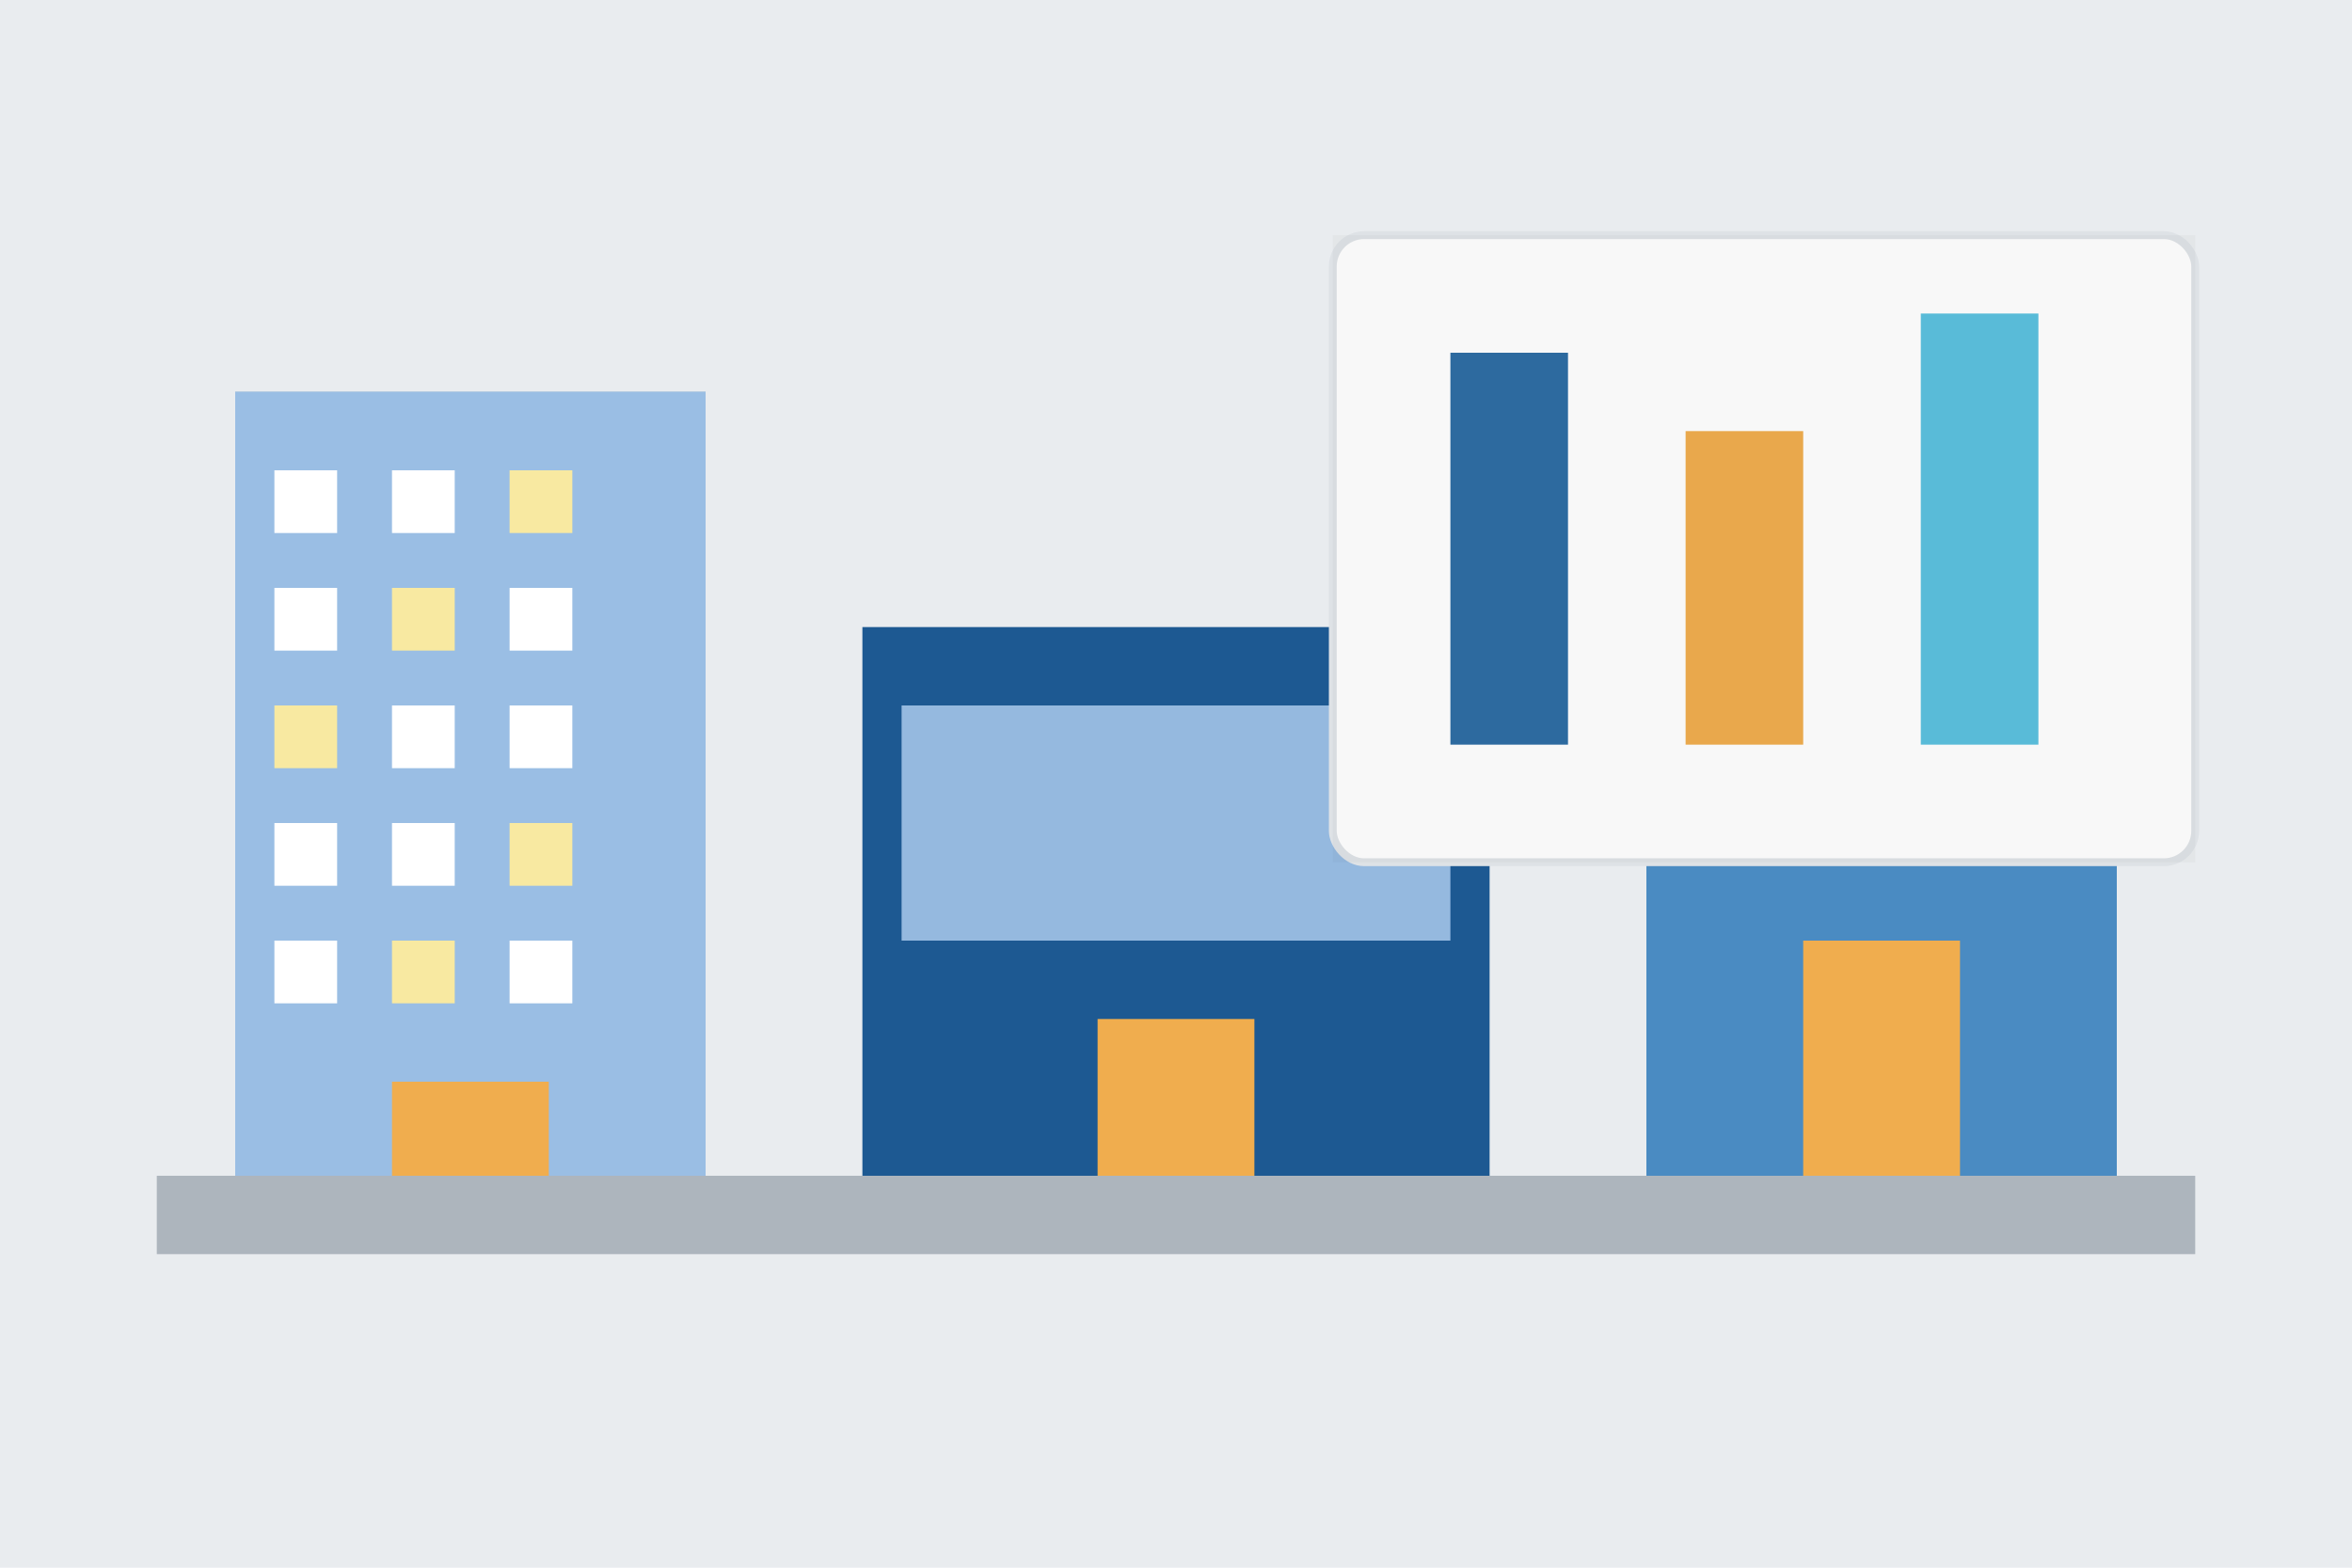
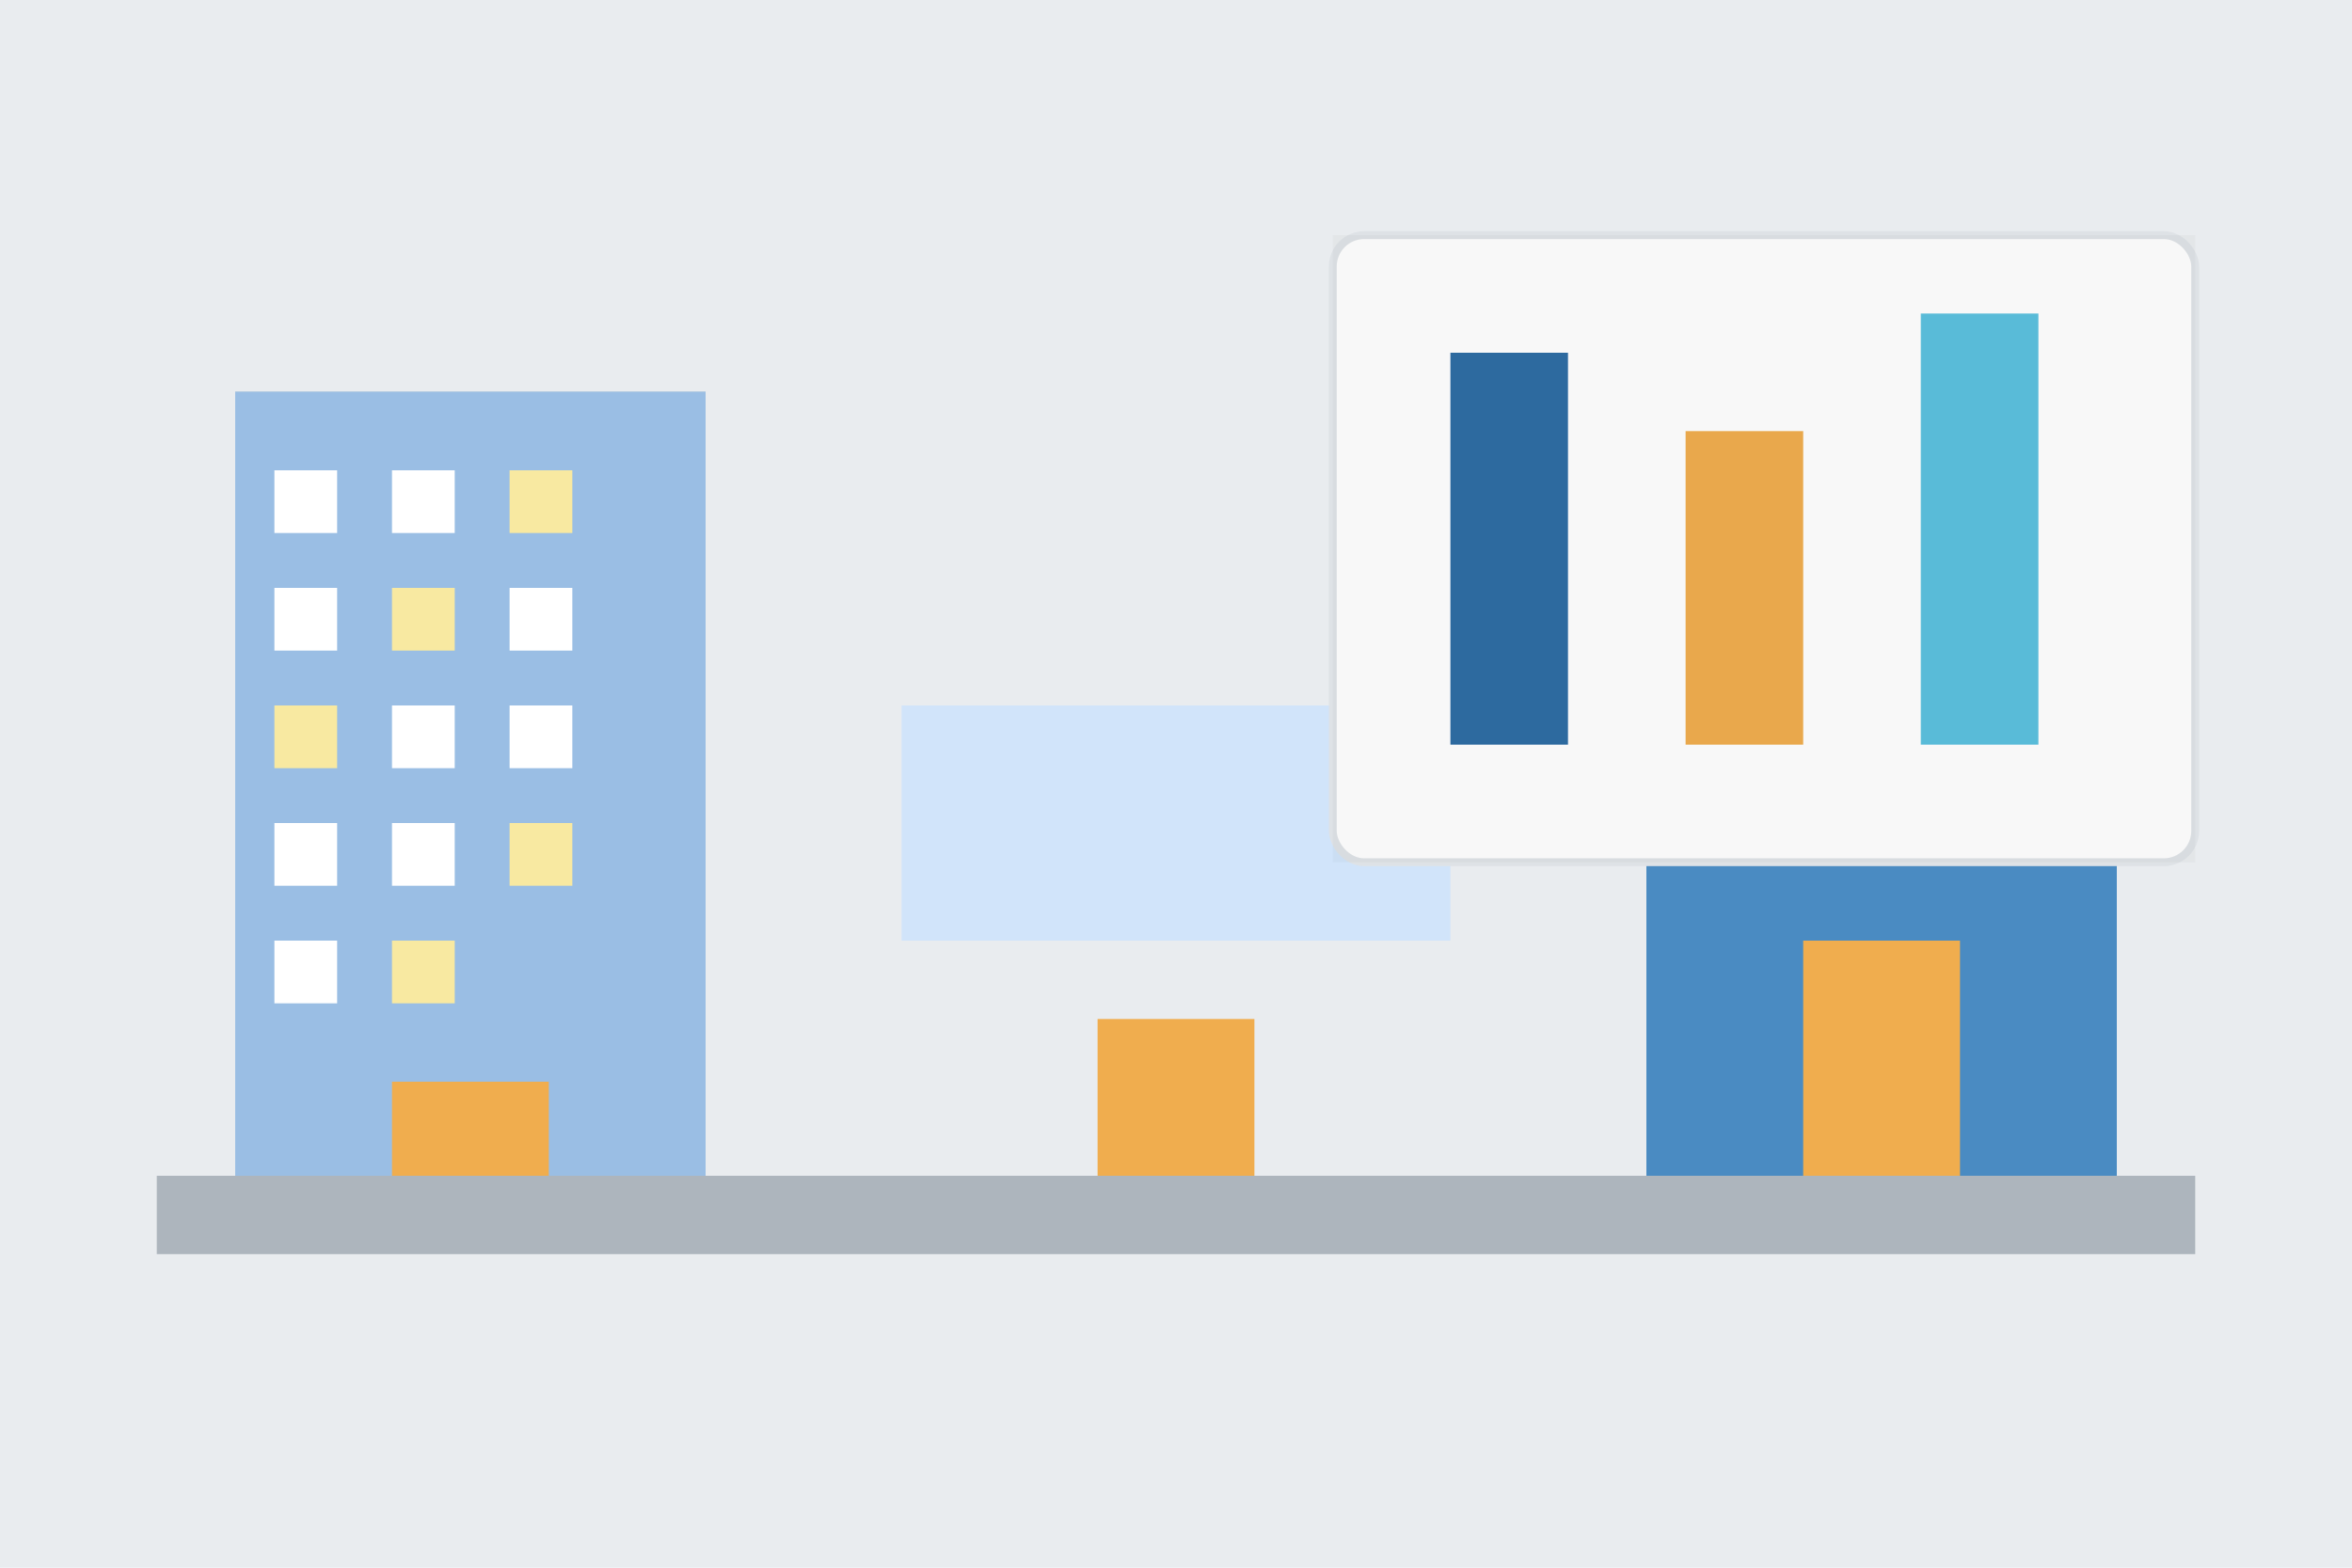
<svg xmlns="http://www.w3.org/2000/svg" width="300" height="200" viewBox="0 0 300 200">
  <style>
    .bg { fill: #e9ecef; }
    .building-1 { fill: #2e6da4; }
    .building-2 { fill: #1d5992; }
    .building-3 { fill: #4a8bc2; }
    .glass { fill: #c8e1ff; opacity: 0.7; }
    .window { fill: #ffffff; }
    .window-lit { fill: #f8e9a1; }
    .door { fill: #f0ad4e; }
    .ground { fill: #adb5bd; }
    .graph-bg { fill: #ffffff; stroke: #dee2e6; stroke-width: 1; }
    .bar-1 { fill: #2e6da4; }
    .bar-2 { fill: #f0ad4e; }
    .bar-3 { fill: #5bc0de; }
    .overlay { fill: rgba(0,0,0,0.03); }
  </style>
  <rect class="bg" x="0" y="0" width="300" height="200" />
  <g transform="translate(20, 20)">
    <rect class="building-1" x="10" y="30" width="60" height="100" />
    <rect class="glass" x="10" y="30" width="60" height="100" />
    <g>
      <rect class="window" x="15" y="40" width="8" height="8" />
      <rect class="window" x="30" y="40" width="8" height="8" />
      <rect class="window-lit" x="45" y="40" width="8" height="8" />
      <rect class="window" x="15" y="55" width="8" height="8" />
      <rect class="window-lit" x="30" y="55" width="8" height="8" />
      <rect class="window" x="45" y="55" width="8" height="8" />
      <rect class="window-lit" x="15" y="70" width="8" height="8" />
      <rect class="window" x="30" y="70" width="8" height="8" />
      <rect class="window" x="45" y="70" width="8" height="8" />
      <rect class="window" x="15" y="85" width="8" height="8" />
      <rect class="window" x="30" y="85" width="8" height="8" />
      <rect class="window-lit" x="45" y="85" width="8" height="8" />
      <rect class="window" x="15" y="100" width="8" height="8" />
      <rect class="window-lit" x="30" y="100" width="8" height="8" />
-       <rect class="window" x="45" y="100" width="8" height="8" />
    </g>
    <rect class="door" x="30" y="118" width="20" height="12" />
-     <rect class="building-2" x="90" y="60" width="80" height="70" />
    <rect class="glass" x="95" y="70" width="70" height="30" />
    <rect class="door" x="120" y="110" width="20" height="20" />
    <rect class="building-3" x="190" y="80" width="60" height="50" />
    <polygon class="building-3" points="190,80 220,60 250,80" />
    <rect class="door" x="210" y="100" width="20" height="30" />
    <rect class="ground" x="0" y="130" width="260" height="10" />
  </g>
  <g transform="translate(170, 30)">
    <rect class="graph-bg" x="0" y="0" width="110" height="80" rx="4" />
    <rect class="bar-1" x="15" y="15" width="15" height="50" />
    <rect class="bar-2" x="45" y="25" width="15" height="40" />
    <rect class="bar-3" x="75" y="10" width="15" height="55" />
    <rect class="overlay" x="0" y="0" width="110" height="80" />
  </g>
</svg>